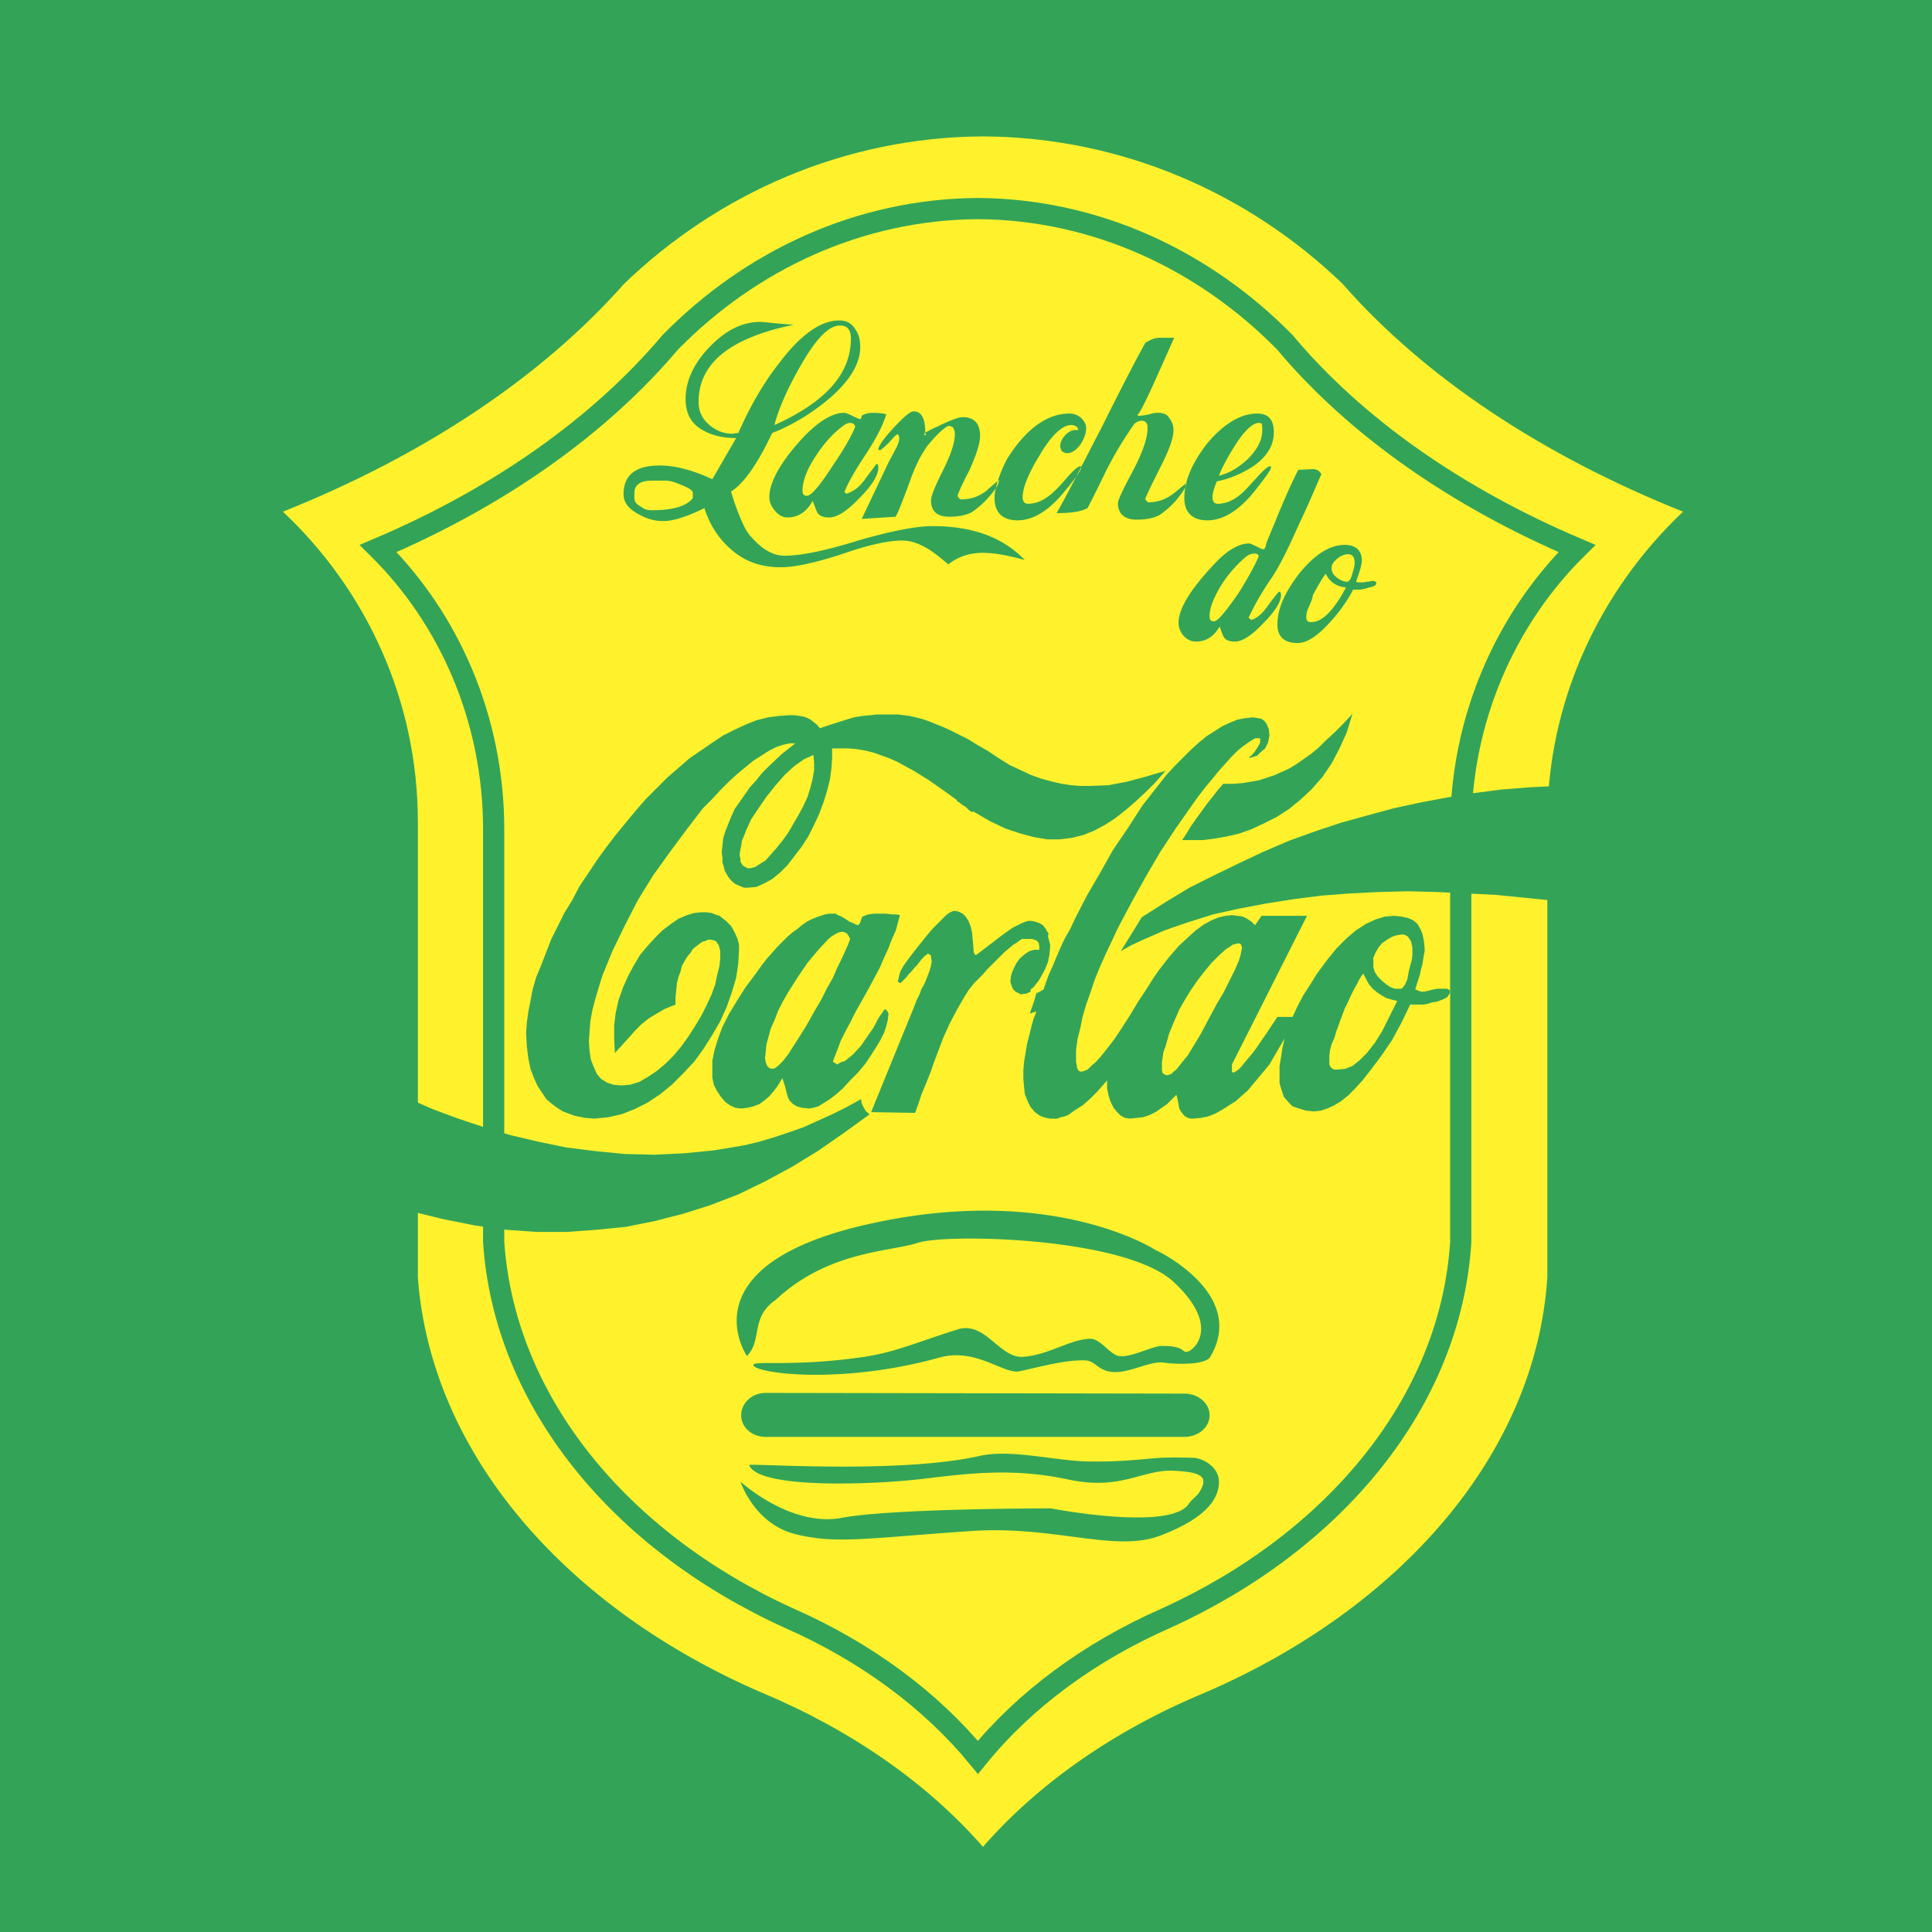
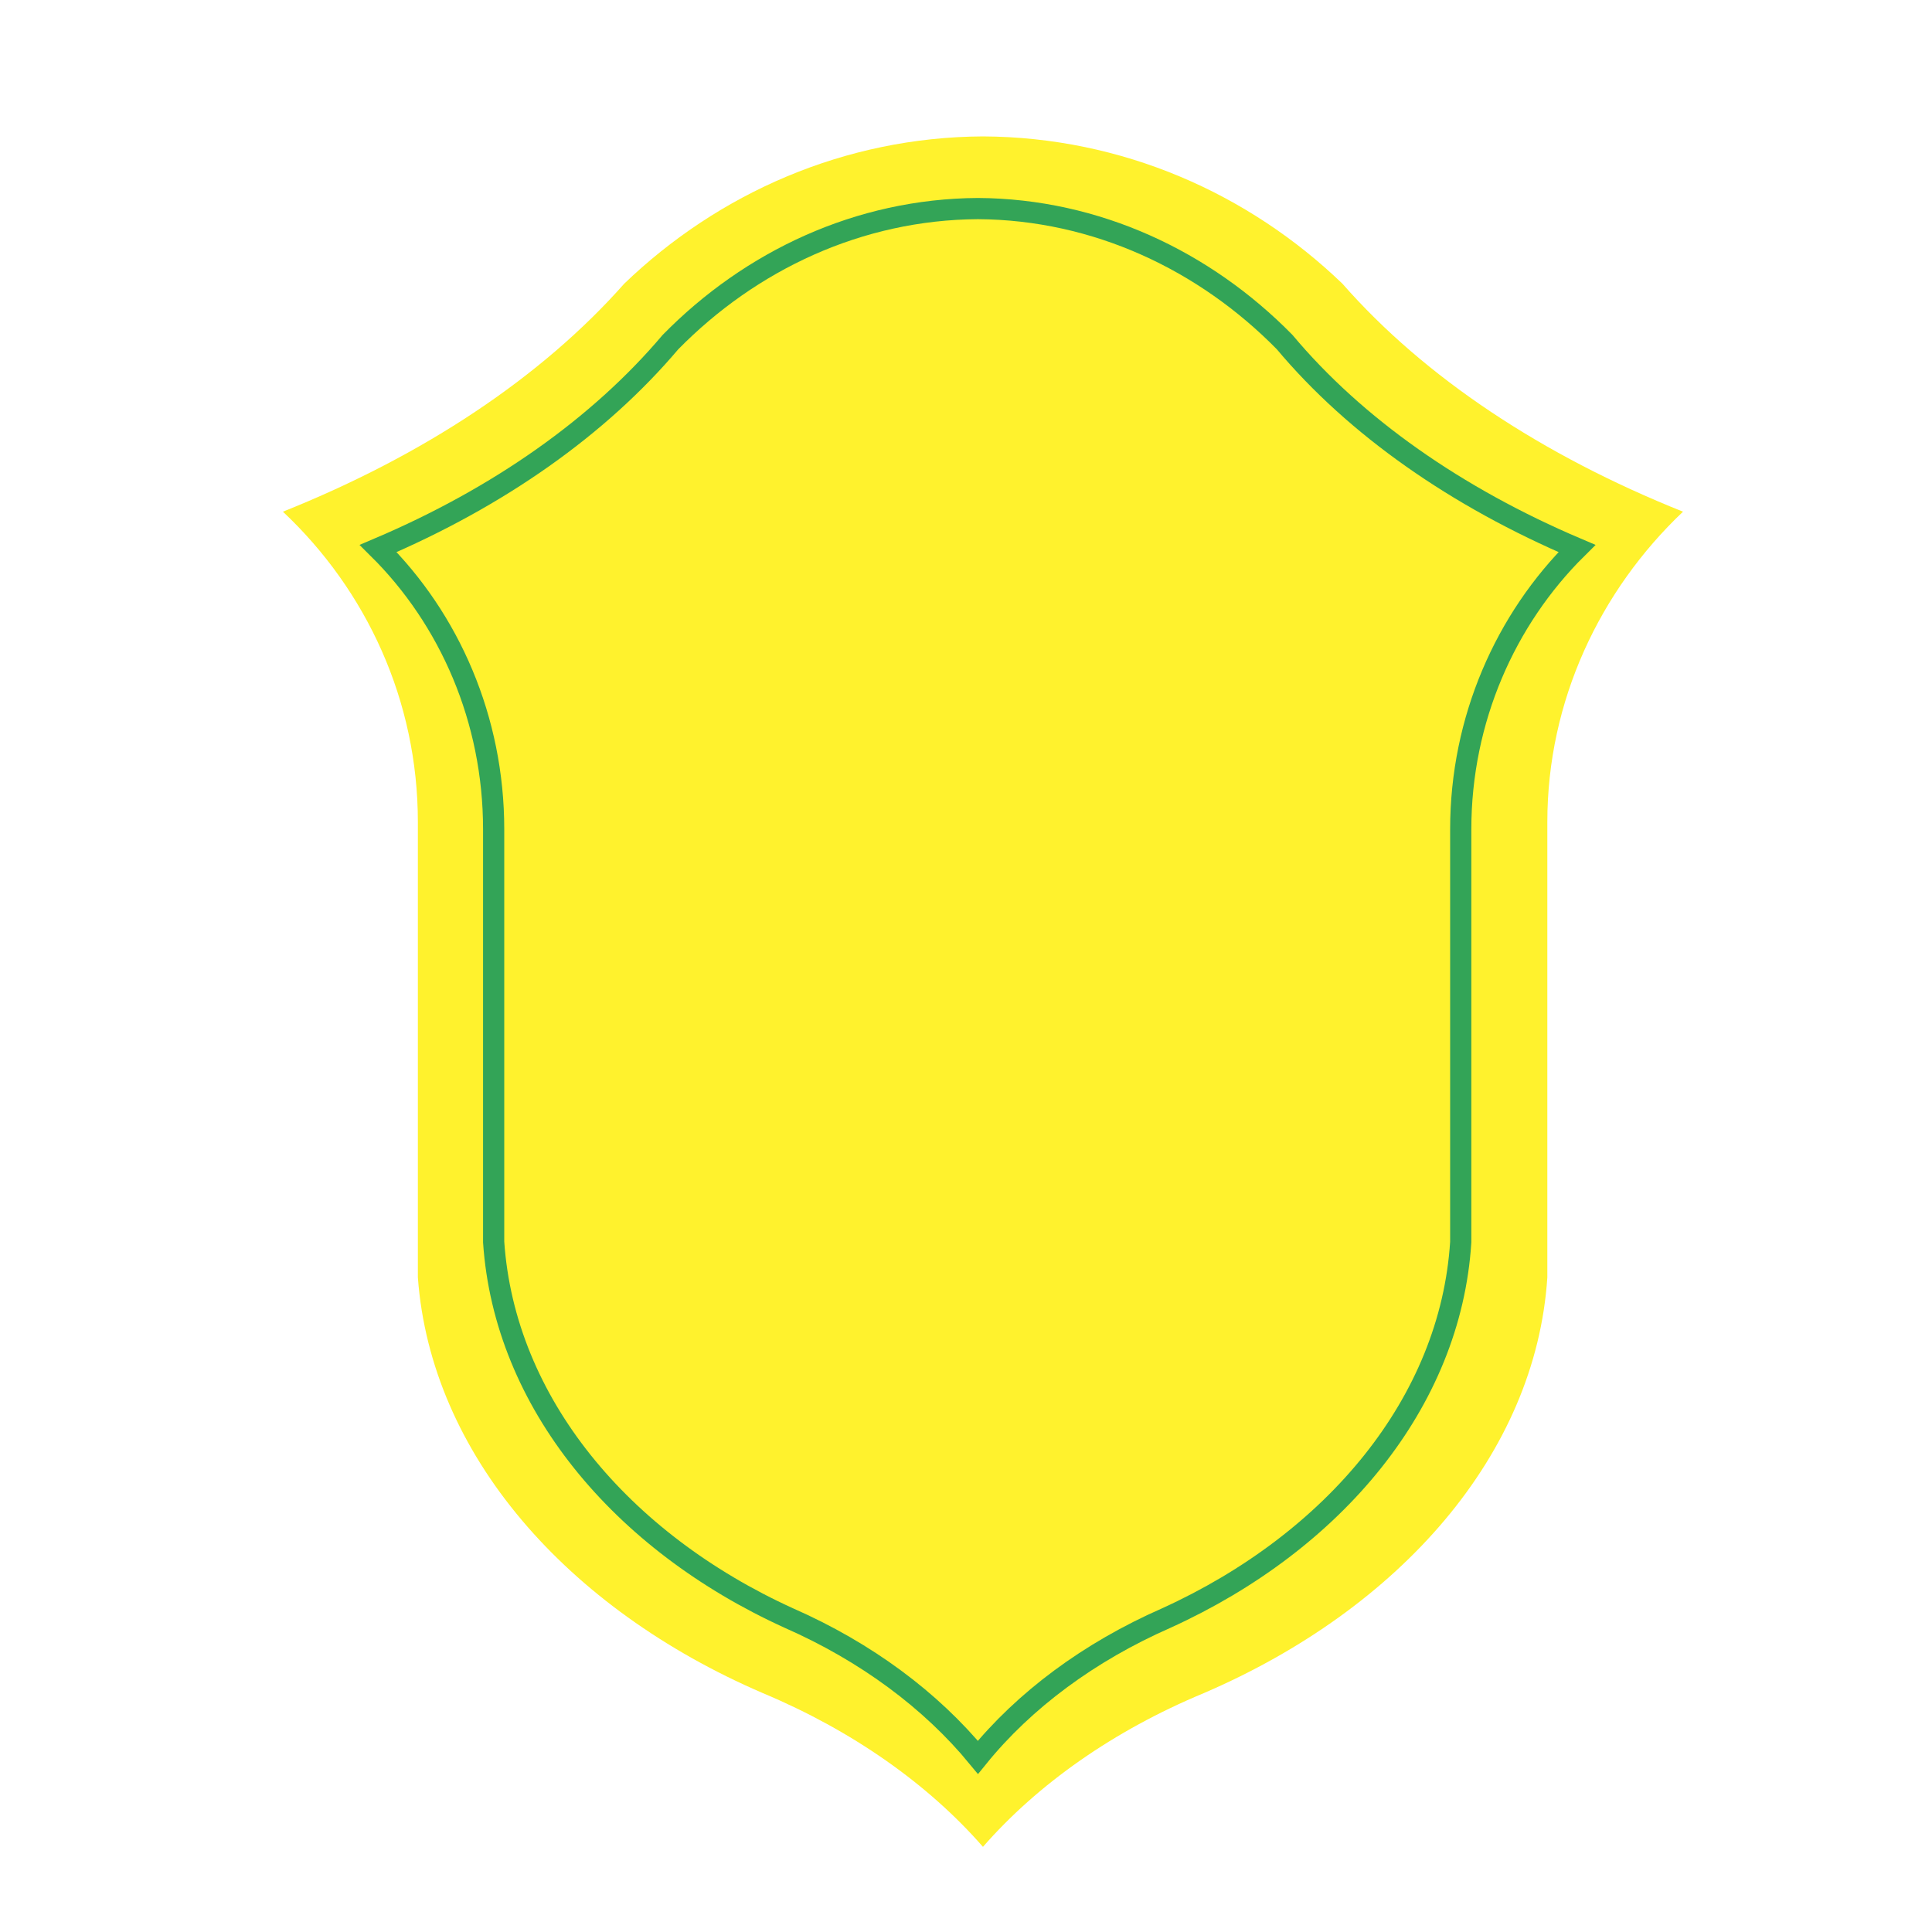
<svg xmlns="http://www.w3.org/2000/svg" width="2500" height="2500" viewBox="0 0 192.744 192.744">
-   <path fill-rule="evenodd" clip-rule="evenodd" fill="#33a457" d="M0 0h192.744v192.744H0V0z" />
  <path d="M98.064 184.248c-5.472-6.265-13.032-11.593-21.96-15.336-19.584-8.425-33.12-23.832-34.416-41.473V82.008c0-12.096-5.112-23.112-13.464-30.96C42.264 45.432 54 37.656 62.28 28.296c9.36-9 21.96-14.616 35.784-14.688 13.896.072 26.496 5.688 35.855 14.688 8.209 9.36 19.943 17.136 33.984 22.752-8.279 7.848-13.535 18.864-13.535 30.96v45.432c-1.152 17.641-14.689 33.048-34.273 41.473-8.999 3.742-16.558 9.07-22.031 15.335z" fill-rule="evenodd" clip-rule="evenodd" fill="#fff22d" />
  <path d="M97.561 175.319c-4.68-5.688-11.161-10.512-18.864-13.896-16.776-7.632-28.368-21.528-29.448-37.512V82.728c0-10.944-4.392-20.952-11.52-28.008 12.024-5.112 22.032-12.168 29.16-20.592 7.992-8.136 18.792-13.248 30.672-13.32 11.809.072 22.607 5.184 30.6 13.32 7.057 8.424 17.137 15.48 29.16 20.592-7.129 7.056-11.592 17.064-11.592 28.008v41.185c-1.008 15.983-12.6 29.88-29.377 37.512-7.704 3.383-14.184 8.207-18.791 13.894z" fill="none" stroke="#33a457" stroke-width="2.115" stroke-miterlimit="2.613" />
-   <path d="M104.545 93.384l.072-.216-.072-.145-.072-.072-.072-.144-.072-.144-.287-.36-.361-.216-.432-.144-.359-.072h-.29l-.287.072-.359.144-.434.216-.432.216-.432.288-.504.36-.576.433-2.16 1.656h-.145l-.07-.144-.072-.144v-.216l-.072-.864-.073-.792-.144-.648-.216-.576-.288-.432-.288-.288-.432-.216-.432-.072-.216.072-.288.144-.288.216-.36.36-.432.432-.504.504-.504.576-.576.72-.576.72-.504.648-.432.576-.36.504-.288.504-.144.432-.072.36-.072.288.072.071h.072v.072h.144l.072-.072.144-.144.144-.144.216-.217.216-.287.288-.288.288-.36.288-.288.216-.288.216-.288.216-.216.144-.144.144-.072.072-.072v-.072l.144.072.216.144v.216l.072.36-.072.432-.144.504-.216.576-.288.72-.288.504-.216.576-.288.576-.216.576-4.32 10.584 4.392.071.36-1.008.288-.864.36-.863.288-.721.288-.72.216-.647.216-.576.216-.576.576-1.512.648-1.44.72-1.368.792-1.368.144-.216.216-.359.288-.36.29-.36.432-.432.432-.432.432-.504.576-.577.576-.575.504-.504.504-.433.432-.359.361-.216.287-.216.217-.144h1.008l.215.072.217.072.215.216.072.36v.36h-.504l-.504.144-.432.288-.504.432-.359.503-.289.577-.215.575-.072.576v.144l.072.217.07.216.145.288.217.216.287.144.145.072.145.072.215-.072h.217l.215-.072.289-.144v-.216l.287-.216.217-.288.287-.36.217-.36.432-.791.289-.721.143-.72.072-.792v-.216l-.072-.288-.07-.288-.077-.288zm-1.801 5.687l-.217.793.217-.793zm52.488-20.663l-2.736.144-2.736.216-2.736.36-2.664.432-2.664.504-2.664.576-2.662.72-2.594.72-2.592.864-2.592.936-2.52 1.08-2.447 1.152-2.521 1.224-2.447 1.224-2.378 1.44-2.375 1.512-2.088 3.384 1.008-.576 1.08-.504 1.152-.504 1.152-.504 2.303-.792 2.52-.792 2.594-.576 2.664-.504 2.734-.432 2.809-.36 2.809-.216 2.879-.144 2.953-.072 2.879.072 2.953.144 2.951.144 2.881.288 2.879.288.216-11.448zM40.896 109.655v11.16l3.24.792 3.24.648 3.096.432 3.096.216h3.024l2.952-.216 2.88-.288 2.88-.576 2.808-.72 2.736-.864 2.808-1.079 2.664-1.296 2.664-1.44 2.592-1.584 2.592-1.8 2.592-1.872-.36-.288-.216-.36-.216-.432-.072-.433-1.44.793-1.44.72-1.44.647-1.44.648-1.44.504-1.512.504-1.44.432-1.512.36-3.024.504-2.952.288-2.952.145-2.952-.072-2.952-.288-2.88-.36-2.808-.576-2.736-.647-2.664-.792-2.592-.865-2.52-.936-2.304-1.009zm81.145-31.463l-.504.576-.506.648-.574.72-.576.792-.576.792-.504.72-.432.72-.434.648h2.088l1.152-.144 1.225-.216 1.225-.288 1.223-.432 1.225-.576 1.297-.648 1.223-.792 1.152-.936 1.08-1.008 1.08-1.224.936-1.368.793-1.512.719-1.584.576-1.872-.936 1.008-.863.864-.865.792-.719.72-.793.648-.721.504-.719.504-.721.432-1.439.648-1.512.504-.793.144-.863.144-.936.072h-1.008zm6.912 23.256h-1.514l-.576.863-.574.864-.504.72-.434.648-.432.576-.432.504-.359.432-.289.36-.287.288-.217.144-.215.144h-.145l-.072-.071v-.72l7.488-14.833h-4.537l-.646.936-.361-.36-.432-.288-.432-.216-.504-.072-.576-.072-.648.072-.648.144-.719.288-.793.432-.791.576-.793.72-.936.864-.432.504-.504.576-.504.647-.504.648-.504.72-.504.793-.504.791-.576.864-.865 1.44-.791 1.224-.721 1.08-.719.937-.576.72-.504.576-.506.432-.359.36-.359.144-.289.072-.215-.072-.145-.216-.072-.288-.072-.432V104.759l.145-1.08.289-1.152.215-1.079.359-1.225.435-1.223.432-1.296.504-1.225.576-1.296 1.223-2.592L112.896 90l1.439-2.592 1.439-2.448 1.514-2.304 1.512-2.16.719-1.008.721-.936.721-.864.646-.792.648-.72.576-.648.576-.576.504-.432.504-.36.432-.288.361-.216h.504v.432l-.145.288-.359.576-.361.432-.143.072-.072.072v.072h.072l.287-.072.432-.144.361-.36.432-.359.287-.576.145-.72-.072-.648-.217-.504-.215-.288-.289-.216-.359-.072-.504-.072-.721.072-.791.144-.721.288-.791.36-.793.504-.791.504-.793.648-.791.72-.793.792-.863.864-.793.864-.791 1.008-1.584 2.016-1.439 2.232-1.514 2.232-1.295 2.304-1.297 2.232-1.152 2.232-.504 1.08-.574 1.008-.434.936-.432 1.008-.359.864-.359.792-.289.792-.217.648-.143.072-.217.144-.144.071-.215.071-.217.793-.432 1.224h.145l.145-.072.215-.072h.145l-.289.721-.215.792-.217.863-.215.864-.145.864-.145.864-.072.863v.864l.072.792.072.72.287.721.289.576.432.504.504.359.359.145.289.071.359.072h.721l.359-.144.361-.072.359-.145.719-.504.793-.504.721-.647.646-.648.576-.647.434-.504v.791l.143.721.217.647.287.576.361.433.359.359.432.216.504.072.648-.072.648-.071.646-.217.576-.287 1.152-.792.936-.937.072.216.072.36.072.36.072.432.215.36.289.359.217.145.143.071.289.072h.287l.721-.072.719-.144.721-.288.648-.36 1.367-.863 1.225-1.08 1.08-1.296 1.08-1.296.791-1.368.721-1.225-.217.937-.143.936-.145.864V108.07l.217.721.215.647.432.504.434.433.646.216.721.216.791.072.648-.072.648-.216.648-.288.719-.432.721-.576.721-.721.719-.791.793-1.009 1.08-1.439 1.08-1.584.936-1.729.863-1.8h1.297l.432-.072.432-.144.504-.072.576-.216.432-.216.217-.288.074-.214v-.216l-.145-.072-.145-.072h-1.008l-.359.072-.287.072-.289.071-.287.072h-.362l-.215-.072-.145-.071-.217-.072.217-.721.217-.647.143-.647.145-.505.072-.504.072-.432.072-.36v-.288l-.072-.72-.145-.72-.217-.504-.287-.504-.432-.36-.504-.216-.648-.145-.721-.072-.936.072-.936.288-.936.432-1.008.648-.938.792-1.008 1.008-.936 1.152-1.008 1.368-.721 1.152-.648 1.008-.574 1.08-.499 1.081zm11.951-6.552v.432l-.072.504-.145.504-.143.576-.145.792-.217.504-.215.288-.145.144H139.174l-.432-.144-.432-.288-.432-.36-.432-.432-.289-.433-.145-.504V95.543l.217-.504.287-.504.361-.432.504-.36.504-.288.432-.145.432-.072h.289l.215.072.217.145.145.216.143.216.072.288.072.36v.361h.002zm-1.511 4.968l-.793 1.584-.719 1.439-.721 1.152-.791 1.008-.721.72-.721.576-.719.288-.721.072h-.432l-.289-.217-.143-.287v-.937l.07-.504.145-.576.289-.647.215-.721.217-.576.145-.432.143-.359.289-.793.359-.72.289-.647.287-.576.287-.504.217-.433.217-.359.215-.288.289.576.287.504.359.432.434.36.432.288.504.287.504.145.577.145zm-15.84-5.76l.215.072.072.144.072.216-.072.36-.072.36-.143.504-.217.504-.217.504-.574 1.152-.576 1.151-.648 1.08-.504.937-1.152 2.16-1.225 2.016-.648.792-.504.648-.287.216-.217.216-.215.072-.217.072-.215-.072-.217-.145-.072-.288v-.792l.072-.504.072-.504.215-.576.361-1.296.504-1.224.287-.648.217-.504.287-.504.289-.504.576-.936.648-.937.719-.936.721-.864.791-.792.648-.576.359-.216.289-.216.287-.072.291-.07zM95.4 79.776l.072.072v.072l.072.072h.072l.36.288.36.216.288.288.288.216h.145v-.072l1.729 1.008 1.512.72 1.512.504 1.367.36 1.297.216h1.295l1.152-.144 1.152-.288 1.08-.432 1.08-.576 1.008-.648 1.008-.792 1.008-.864 1.008-.936 1.008-1.008 1.008-1.152-1.943.576-1.871.504-1.873.36-1.871.072h-.936l-.938-.072-.936-.144-.936-.216-1.08-.288-1.008-.36-1.08-.504-1.08-.504-1.152-.72-1.08-.72-1.008-.576-.936-.576-.864-.432-.864-.432-.792-.36-.72-.288-.72-.288-.648-.216-.576-.144-.648-.144-1.08-.144H87.48l-.648.072-.792.072-.864.144-.936.288-1.152.36-1.296.432-.288-.359-.288-.216-.36-.288-.288-.144-.36-.144-.432-.072-.504-.072h-.576l-1.008.072-1.08.144-1.152.288-1.08.433-1.08.504-1.152.576-1.08.72-1.152.792-1.152.792-1.08.936-1.08.937-1.08 1.08-1.08 1.08-1.008 1.152-1.008 1.224-1.008 1.224-.936 1.224-.936 1.296-.864 1.293-.864 1.296-.72 1.368-.792 1.296-.648 1.296-.648 1.296-.504 1.296L54 96.264l-.504 1.224-.36 1.225-.216 1.152-.216 1.079-.144 1.08-.072 1.009.072 1.367.144 1.152.216 1.08.36.936.36.792.432.648.432.647.504.433.576.432.576.36.576.216.576.216 1.08.216.936.072 1.368-.144 1.296-.288 1.296-.504 1.296-.648 1.296-.864 1.152-.936 1.152-1.152 1.08-1.151.936-1.296.864-1.368.792-1.368.648-1.44.504-1.441.432-1.44.216-1.44.072-1.367v-.504l-.144-.576-.288-.648-.36-.647-.504-.504-.648-.504-.432-.144-.36-.144-.504-.072h-.504l-.72.072-.72.216-.864.36-.72.504-.864.648-.72.72-.792.864-.72.864-.648 1.08-.576 1.08-.504 1.151-.432 1.225-.288 1.296-.144 1.224v1.368l.072 1.368.792-.864.648-.72.648-.72.576-.576.72-.576.72-.432.864-.505 1.08-.432v-.72l.072-.72.072-.721.144-.576.216-.575.144-.576.288-.504.216-.36.36-.432.216-.36.36-.288.288-.216.288-.216.288-.072.288-.144h.288l.288.072.216.072.144.216.145.216.144.576v.648l-.072.792-.217.863-.216 1.008-.36 1.008-.504 1.08-.504 1.008-.647 1.08-.648 1.008-.72 1.008-.792.937-.792.792-.864.72-.864.576-.864.504-.937.288-.864.072-.792-.072-.648-.217-.576-.36-.432-.504-.288-.648-.288-.72-.144-.864-.072-1.008.072-1.008.072-1.008.216-1.152.288-1.08.36-1.224.36-1.152.504-1.224.504-1.224 1.224-2.52 1.296-2.52 1.512-2.448 1.656-2.304 1.656-2.232 1.656-2.16.936-.936.792-.864.864-.864.864-.792.792-.648.792-.648.792-.504.792-.504.72-.36.648-.216.648-.144h.576l-1.368 1.08-1.296 1.224-.648.648-.576.72-.648.72-.504.72-.504.72-.504.72-.36.792-.288.72-.288.72-.216.72-.072.72-.072.648.072.504v.504l.144.432.072.36.36.647.36.432.36.288.504.216.36.144h.36l.864-.072.792-.36.792-.432.792-.648.72-.72.72-.936.72-.936.648-1.008.576-1.152.504-1.08.432-1.152.36-1.152.288-1.151.144-1.08.072-1.008v-1.008H84.672l.792.072.864.144.864.216.792.288.792.288.792.36 1.584.864 1.512.937 1.44 1.008 1.296.935zm-14.256-4.464l.072.72v.792l-.144.864-.216.864-.288.936-.432.936-.504.936-.504.864-.504.864-.576.792-.576.72-.576.648-.504.576-.576.36-.432.288-.504.144h-.288l-.288-.144-.216-.144-.216-.36v-.288l-.072-.288v-.288l.072-.36.072-.36.072-.504.216-.504.216-.576.504-1.08.72-1.08.792-1.152.864-1.08.936-1.08.936-.864.504-.36.504-.36.504-.216.432-.216zm8.64 15.984l-.36-.072h-.432l-.576-.072h-1.224l-.576.072-.216.072-.144.072-.216.072-.072.145-.072.215-.072.216-.072.144-.145.144-.216-.072-.288-.144-.36-.144-.432-.288-.36-.216-.36-.144-.216-.144h-.647l-.432.072-.432.144-.432.144-.504.216-.432.216-.504.36-.432.36-.504.359-.504.433-.504.504-.504.504-.504.576-.576.647-.504.648-.504.72-1.08 1.44-.864 1.368-.792 1.296-.648 1.296-.432 1.151-.36 1.152-.216 1.08V107.494l.144.72.288.576.432.647.432.504.504.36.504.216.576.072.648-.072.576-.144.576-.216.504-.36.504-.432.432-.504.432-.576.432-.721.288.864.144.648.144.432.144.288.36.36.36.216.504.144.72.072.432-.072.504-.144.576-.36.576-.36.648-.504.648-.576.72-.791.792-.793.72-.863.576-.864.504-.792.432-.72.36-.72.216-.648.144-.576.072-.576v-.144l-.072-.145-.072-.071-.072-.145H88.2l-.072.145-.145.216-.216.288-.216.359-.216.433-.288.504-.36.504-.792 1.152-.792.863-.36.288-.432.36-.432.144-.36.217-.432-.288.216-.576.288-.72.288-.793.432-.863.504-.937.504-1.008.648-1.151.648-1.152.576-1.08.576-1.08.432-1.008.432-.937.36-.936.36-.792.216-.792.217-.788zm-4.968 2.376l-.216.576-.288.647-.36.792-.432.864-.432 1.008-.576 1.008-.576 1.152-.72 1.224-.72 1.296-.72 1.152-.647 1.008-.504.792-.504.648-.432.432-.36.288-.288.072-.288-.072-.216-.216-.144-.36-.072-.432.072-.648.072-.72.216-.792.216-.792.36-.792.36-.936.432-.864.575-1.007 1.008-1.584.936-1.368 1.08-1.296 1.008-1.08.36-.288.36-.216.288-.145.36-.072.288.072.216.145.145.216.143.288zM74.736 146.16c-.072-.217 14.977.936 23.112-.937 3.096-.647 7.344.504 10.656.576 2.953.072 5.328-.216 7.201-.36 1.654-.071 3.023 0 3.455 0 .793.072 2.52.864 2.447 2.521-.07 1.368-.936 3.384-5.902 5.256-4.393 1.656-10.297-.936-18.361-.504-10.799.72-13.751 1.368-17.928.359-4.176-1.008-5.544-5.256-5.544-5.256s5.04 4.608 10.152 3.601c5.04-.937 20.808-.937 20.808-.937s11.881 2.305 13.752-.432c.289-.432.793-.792 1.008-1.08 1.008-1.584.432-2.088-2.375-2.232-3.24-.216-5.256 2.017-10.656.864-5.4-1.151-9.649-.647-14.4-.072-4.753.577-16.489 1.08-17.425-1.367zM74.52 135.288s-6.264-9.072 12.168-13.177c18.361-4.104 28.583 2.593 28.583 2.593.072 0 9.217 4.319 5.473 10.655-.432.792-3.168.792-4.68.576-1.225-.144-2.881.792-4.465.937-2.016.144-2.16-1.08-3.311-1.152-1.945-.072-4.248.576-6.553 1.08-1.584.36-4.32-2.376-7.992-1.368-9.864 2.736-18.216 1.584-18.576.792-.216-.576 3.672.216 11.088-.864 3.168-.504 4.968-1.368 9.288-2.735 2.735-.864 4.176 2.88 6.479 2.735 2.521-.144 4.682-1.728 6.697-1.8 1.08-.072 2.088 1.729 3.023 1.729 1.008.144 3.168-.937 4.031-1.008 2.449-.072 2.16.72 2.664.575.576-.071 3.457-2.448-1.295-6.912-4.752-4.536-22.68-4.896-25.561-3.96-2.88.937-8.928.792-14.184 5.688-2.589 1.8-1.293 3.96-2.877 5.616zM76.392 138.96l41.76.072c1.367 0 2.52.936 2.52 2.159 0 1.225-1.152 2.16-2.52 2.16h-41.76c-1.368 0-2.448-.936-2.448-2.16 0-1.223 1.08-2.231 2.448-2.231zM125.928 42.912c0-.288 0-.504-.072-.648-.07-.072-.215-.072-.287-.072-.576 0-1.367.72-2.305 2.16-.719 1.152-1.295 2.16-1.656 3.096 1.01-.216 1.945-.792 2.881-1.656 1.007-1.008 1.439-1.944 1.439-2.88zm1.152.216c0 1.296-.648 2.376-1.943 3.312-1.08.72-2.305 1.296-3.744 1.584-.289.72-.432 1.225-.432 1.584 0 .433.215.648.504.648.791 0 1.512-.288 2.303-.936.361-.288.865-.864 1.729-1.8.576-.647 1.008-1.008 1.225-1.008.072 0 .072.072.072.144 0 .216-.576 1.008-1.656 2.376-1.512 1.872-3.096 2.88-4.68 2.88-1.514 0-2.305-.792-2.305-2.232 0-1.728.791-3.528 2.305-5.472 1.654-1.944 3.311-2.952 4.967-2.952 1.151 0 1.655.648 1.655 1.872zm-8.711 5.112c-.072.432-.434.936-1.08 1.728a8.575 8.575 0 0 1-1.656 1.44c-.576.288-1.297.432-2.232.432-1.225 0-1.873-.576-1.873-1.656 0-.288.506-1.368 1.514-3.24.936-1.8 1.439-3.24 1.439-4.176v-.288c-.072-.288-.217-.504-.576-.504-.217 0-.432.072-.721.288a36.754 36.754 0 0 0-2.52 4.104c-.359.648-1.008 2.088-2.16 4.32-.648.36-1.656.504-3.096.504 1.08-1.872 2.52-4.752 4.465-8.496 1.943-3.888 3.383-6.696 4.391-8.496.576-.36 1.008-.504 1.441-.504h1.439l-1.801 4.032c-1.008 2.232-1.584 3.384-1.799 3.6l-.072.072.072.072h.215c.217 0 .504-.072.936-.144.361-.144.648-.144.865-.144.504 0 .863.144 1.08.504.287.36.432.792.432 1.224 0 .864-.504 2.16-1.439 3.96-.938 1.872-1.369 2.808-1.369 2.88 0 .072.072.216.289.36.936 0 1.799-.288 2.592-.936a29.72 29.72 0 0 0 1.225-1.008v.072h-.001zm-10.01-5.544c0 .576-.215 1.08-.574 1.656-.434.576-.865.864-1.369.864-.072 0-.287-.072-.504-.216-.072-.216-.145-.36-.145-.504 0-.36.217-.792.576-1.152.361-.36.793-.504 1.225-.432 0-.288-.289-.504-.721-.504-.863 0-1.943 1.008-3.096 2.952-1.152 1.872-1.729 3.312-1.729 4.248 0 .433.217.648.504.648.793 0 1.514-.288 2.305-.936.359-.288.936-.864 1.729-1.8.576-.647 1.008-1.008 1.225-1.008.07 0 .07.072.07.144 0 .216-.504 1.008-1.654 2.376-1.514 1.872-3.098 2.88-4.682 2.88-1.512 0-2.303-.792-2.303-2.232 0-.504.143-1.152.432-2.016.287-.792.576-1.44.863-1.944 1.873-2.952 3.961-4.464 6.193-4.464.432 0 .791.144 1.15.432.291.288.505.648.505 1.008zm-8.711 5.256c0 .36-.359.936-1.08 1.728a8.546 8.546 0 0 1-1.657 1.44c-.575.288-1.295.432-2.231.432-1.224 0-1.8-.576-1.8-1.656 0-.36.36-1.296 1.152-2.88s1.224-2.808 1.224-3.672v-.36h-.072c0-.288-.144-.432-.36-.432l-.072-.072c-.288 0-.72.36-1.368 1.008-.504.576-.936 1.008-1.152 1.44-.504.72-1.008 1.8-1.512 3.24-.648 1.728-1.08 2.88-1.368 3.384l-3.384.216 2.664-5.616c.216-.432.432-.792.648-1.224.288-.504.432-.936.432-1.152 0-.288-.072-.432-.216-.432-.072 0-.36.288-.792.792-.504.504-.864.792-.936.792 0 0-.072-.072-.144-.072v-.072c.072-.36.576-1.08 1.512-2.088 1.008-1.08 1.656-1.656 2.016-1.656.792 0 1.152.72 1.152 2.088 0 .216.072.288.144.288-.576 0-.216-.288 1.08-.864 1.296-.648 2.16-.936 2.521-.936 1.153 0 1.727.648 1.727 1.872 0 .72-.359 1.872-1.079 3.456-.792 1.512-1.152 2.376-1.152 2.52 0 .072.072.216.288.36 1.008 0 1.873-.288 2.664-.936.217-.216.576-.504 1.152-1.008v.072h-.001zm-14.328-5.4c-.072-.216-.216-.36-.504-.36s-.504.144-.792.36c-.936.72-1.8 1.656-2.592 2.88-.936 1.368-1.368 2.592-1.368 3.528 0 .36.144.504.432.504.432 0 1.296-1.008 2.592-3.024 1.224-1.8 1.944-3.096 2.232-3.888zm3.096-1.224c-.288 1.008-.936 2.304-2.016 3.96-1.152 1.728-1.872 3.023-2.16 3.815l.216.145c.72-.216 1.368-.72 1.944-1.584.648-.864 1.008-1.296 1.008-1.368h.144c.072.144.072.216.072.36 0 .72-.576 1.728-1.872 3.024-1.225 1.296-2.232 1.944-3.024 1.944-.576 0-.936-.145-1.152-.432-.072-.072-.216-.504-.504-1.224-.576 1.08-1.44 1.656-2.52 1.656-.432 0-.864-.216-1.224-.648-.36-.432-.576-.864-.576-1.368 0-1.368.936-3.168 2.736-5.256 1.8-2.088 3.384-3.168 4.752-3.168.144 0 .432.144.792.288.36.216.648.288.792.36a.55.55 0 0 0 .144-.36c.216-.144.576-.288 1.152-.288s1.008.072 1.296.144zM69.12 49.68v-.504c0-.216-.36-.504-1.152-.792-.648-.288-1.152-.432-1.512-.432h-1.44c-1.152 0-1.728.432-1.728 1.224v.504c0 .36.216.648.648.864.36.288.72.36 1.08.36 2.16 0 3.528-.432 4.104-1.224zm15.768-15.912c0-.864-.36-1.296-1.08-1.296-1.152 0-2.448 1.368-4.032 4.176-1.224 2.16-2.088 4.104-2.52 5.76 5.112-2.304 7.632-5.112 7.632-8.64zm17.352 22.104c-1.801-.504-3.168-.72-4.176-.72-1.296 0-2.448.36-3.457 1.152-.936-.792-1.584-1.296-2.088-1.584-.864-.504-1.656-.792-2.52-.792-1.368 0-3.384.432-6.048 1.368-2.664.864-4.68 1.296-6.048 1.296-1.872 0-3.456-.504-4.824-1.656-1.296-1.08-2.232-2.448-2.808-4.248-1.728.864-3.096 1.296-4.104 1.296-.864 0-1.656-.216-2.521-.72-.936-.504-1.44-1.152-1.44-1.944 0-1.944 1.224-2.88 3.6-2.88 1.512 0 3.24.433 5.256 1.368l2.376-4.104c-1.368 0-2.52-.288-3.456-.864-1.08-.648-1.584-1.656-1.584-3.024 0-1.8.792-3.528 2.376-5.184s3.24-2.52 5.112-2.52c.216 0 1.296.144 3.312.288-6.336 1.296-9.504 3.816-9.504 7.704 0 .937.36 1.656 1.008 2.232.648.576 1.44.936 2.376.936.072 0 .288-.072.576-.072 1.152-2.592 2.448-4.896 4.032-6.912 2.16-2.88 4.176-4.32 6.048-4.32.72 0 1.224.288 1.584.864.36.504.504 1.08.504 1.8 0 1.656-1.08 3.456-3.24 5.256-1.656 1.368-3.528 2.52-5.544 3.312-1.44 3.024-2.808 5.04-4.104 5.832.288 1.008.576 1.8.792 2.304.432 1.08.792 1.8 1.224 2.232 1.08 1.224 2.16 1.872 3.312 1.872 1.656 0 4.104-.504 7.344-1.512 3.24-.936 5.76-1.44 7.416-1.44 3.962 0 6.986 1.08 9.218 3.384zM134.279 58.607c-.936-.072-1.654-.576-2.016-1.368-.287.36-.719 1.08-1.295 2.16 0 .216-.145.576-.361 1.08-.215.432-.287.792-.287 1.08 0 .36.145.504.504.504 1.08 0 2.233-1.151 3.455-3.456zm.866-2.447c0-.576-.217-.864-.648-.864-.359 0-.721.144-1.08.432-.432.36-.576.648-.576.937 0 .359.145.647.504.936.361.288.721.432 1.008.432h.145v-.073c.145 0 .289-.216.432-.792.142-.432.215-.792.215-1.008zm2.16 2.016c0 .216-.289.36-.721.432-.432.145-.721.216-1.08.216H135a15.353 15.353 0 0 1-2.305 3.24c-1.223 1.368-2.303 2.088-3.238 2.088-1.369 0-2.018-.648-2.018-1.872 0-1.512.721-3.168 2.16-5.04 1.512-1.872 3.025-2.88 4.537-2.88 1.152 0 1.727.576 1.727 1.584 0 .36-.215 1.08-.574 2.088.143.072.287.072.432.072.143 0 .359 0 .648-.072.287 0 .432-.072.574-.072.217 0 .362.072.362.216zm-11.737-2.664c0-.216-.217-.288-.432-.288-.217 0-.504.072-.793.288-.791.648-1.656 1.584-2.375 2.664-.865 1.368-1.297 2.448-1.297 3.312 0 .36.145.504.432.504.361 0 1.152-.936 2.449-2.808 1.081-1.728 1.727-2.953 2.016-3.672zm6.264-8.208c-.504 1.08-1.152 2.736-2.16 4.824-.648 1.44-1.08 2.376-1.367 2.952-.576 1.152-1.08 2.088-1.656 2.88-1.008 1.512-1.656 2.736-2.088 3.672l.287.216c.648-.216 1.152-.72 1.656-1.44.576-.792.936-1.224 1.08-1.368h.145c0 .072.072.216.072.288 0 .72-.576 1.656-1.801 2.88-1.152 1.224-2.088 1.8-2.809 1.8-.504 0-.936-.144-1.08-.432-.07-.072-.215-.432-.432-1.08-.576 1.008-1.367 1.512-2.375 1.512-.504 0-.865-.216-1.225-.576-.359-.432-.504-.864-.504-1.296 0-1.44 1.225-3.384 3.6-5.904 1.225-1.296 2.377-2.016 3.457-2.016.143 0 .359.144.719.288.361.216.576.288.721.288.072 0 .145-.145.217-.36 0-.216.359-1.008.863-2.232.936-2.304 1.729-4.104 2.375-5.328l1.441-.072c.36 0 .649.144.864.504z" fill-rule="evenodd" clip-rule="evenodd" fill="#33a457" />
</svg>